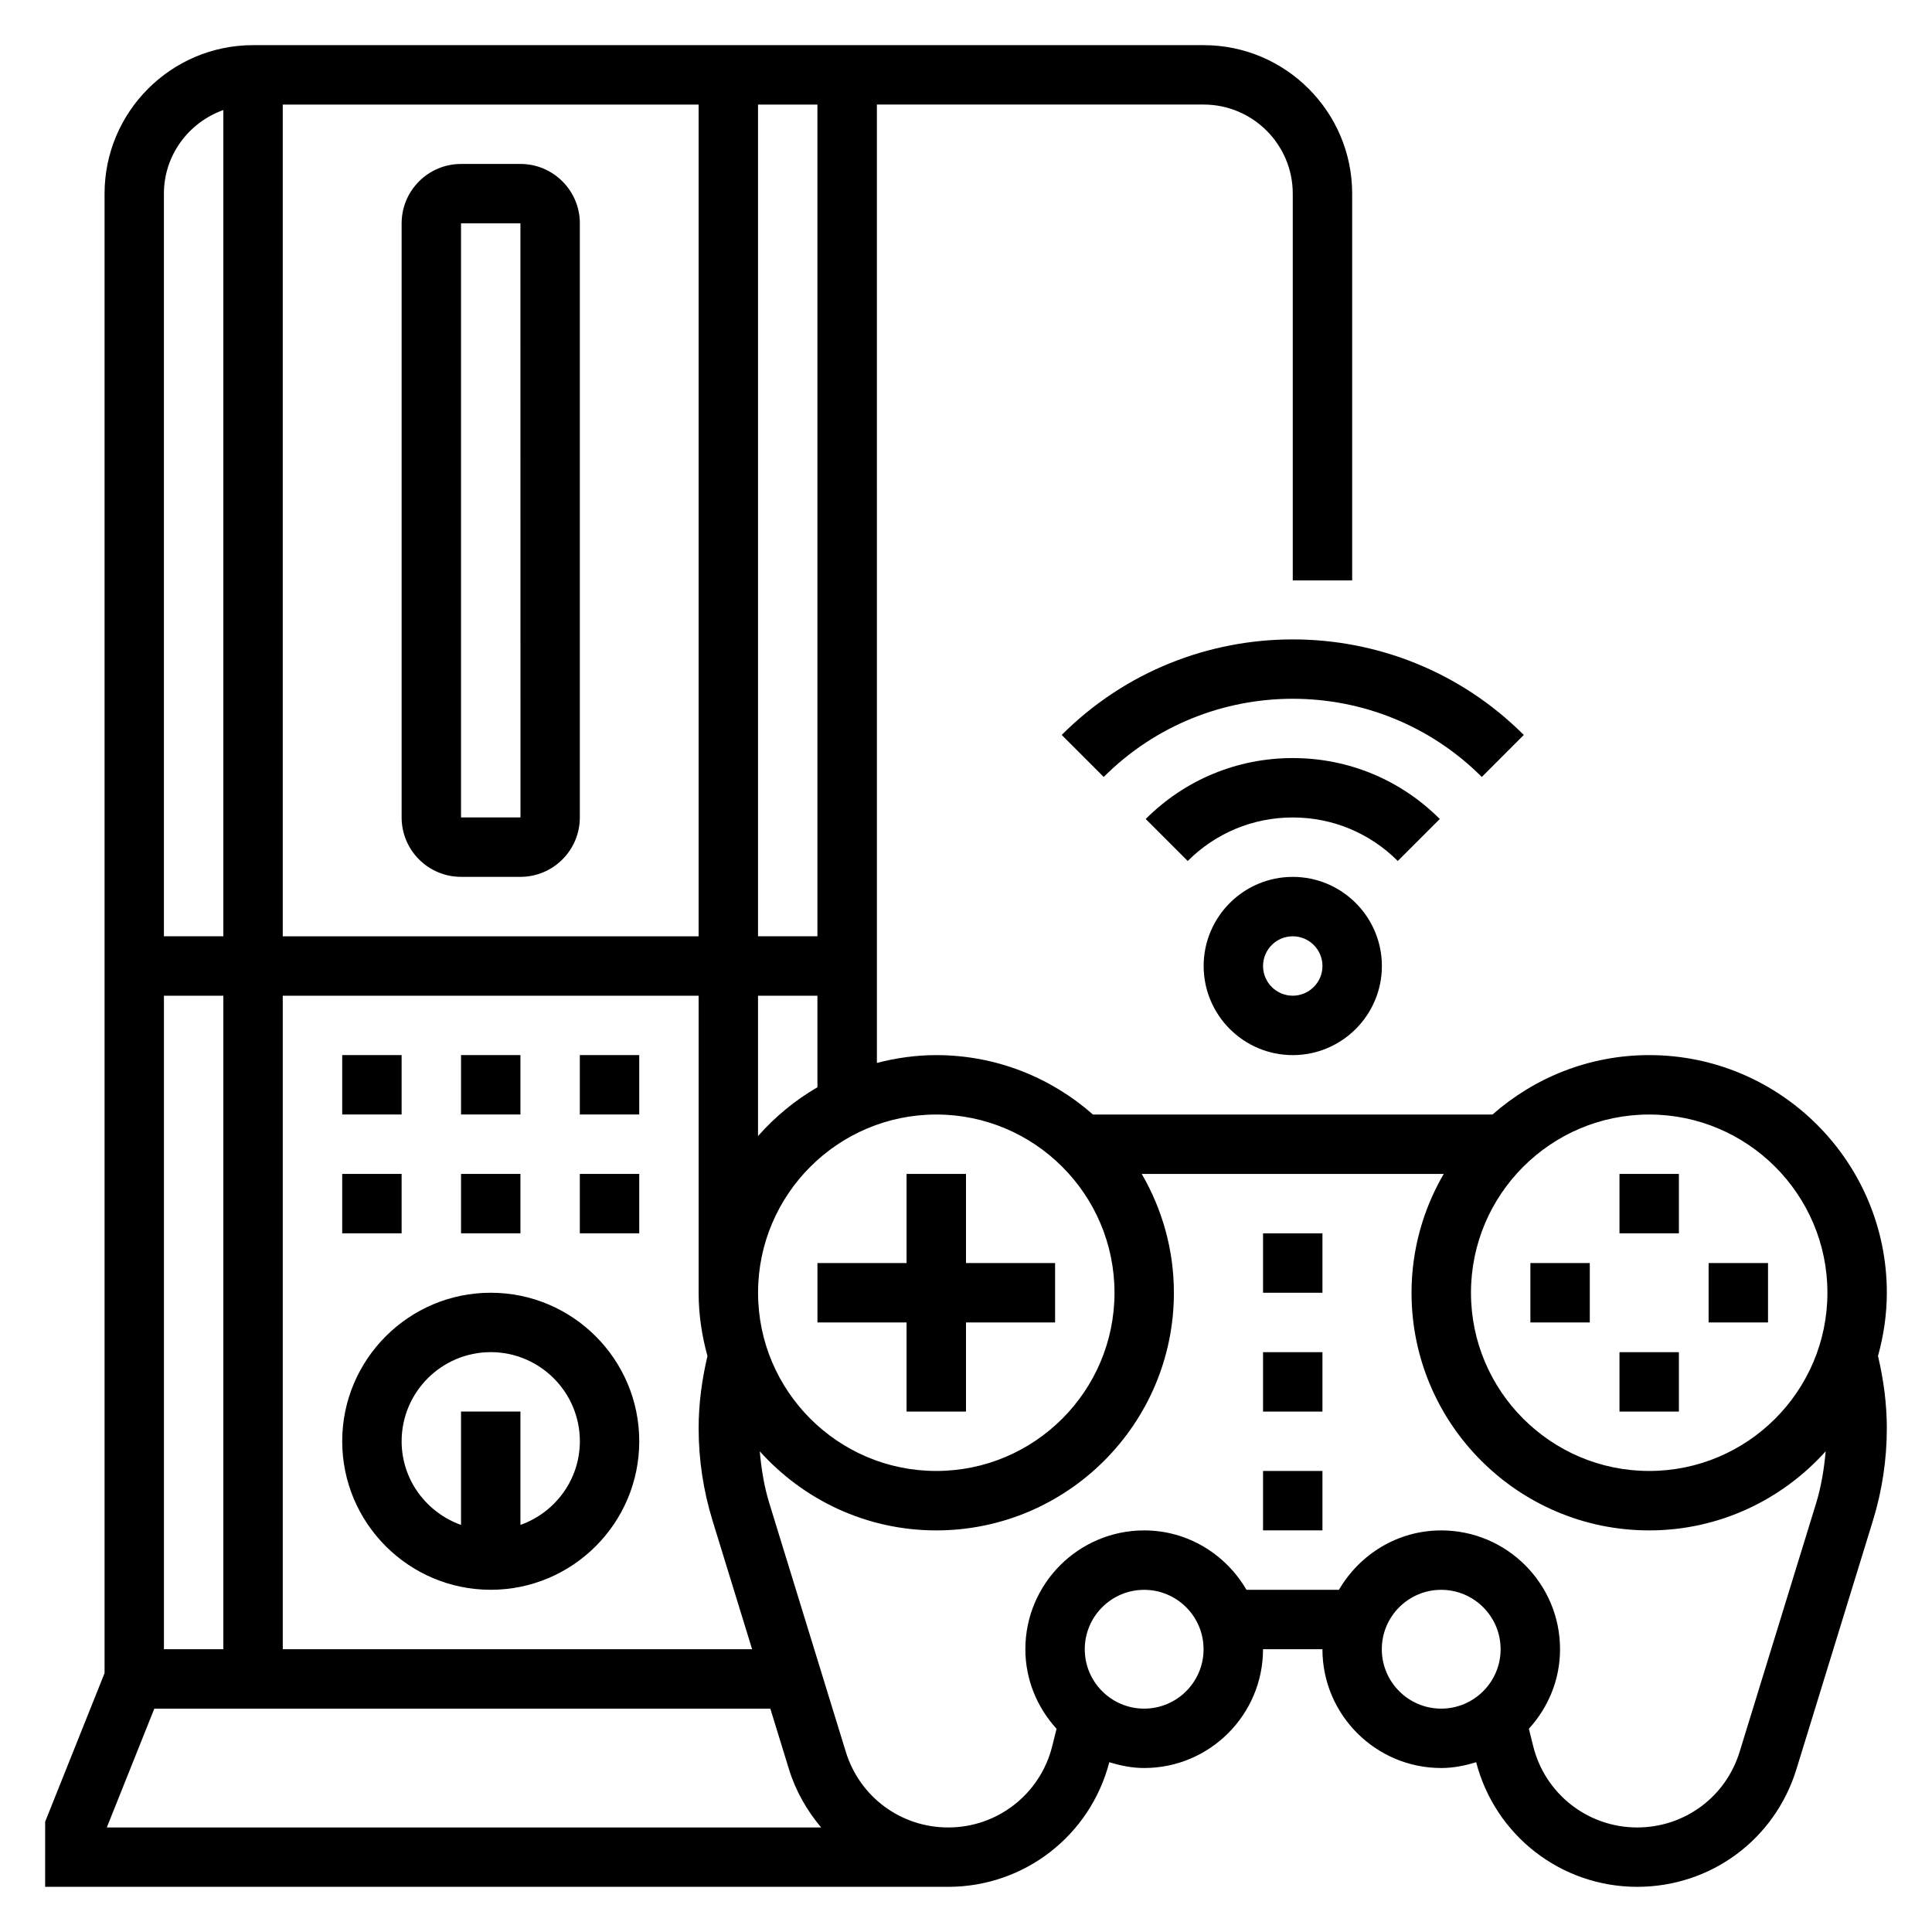
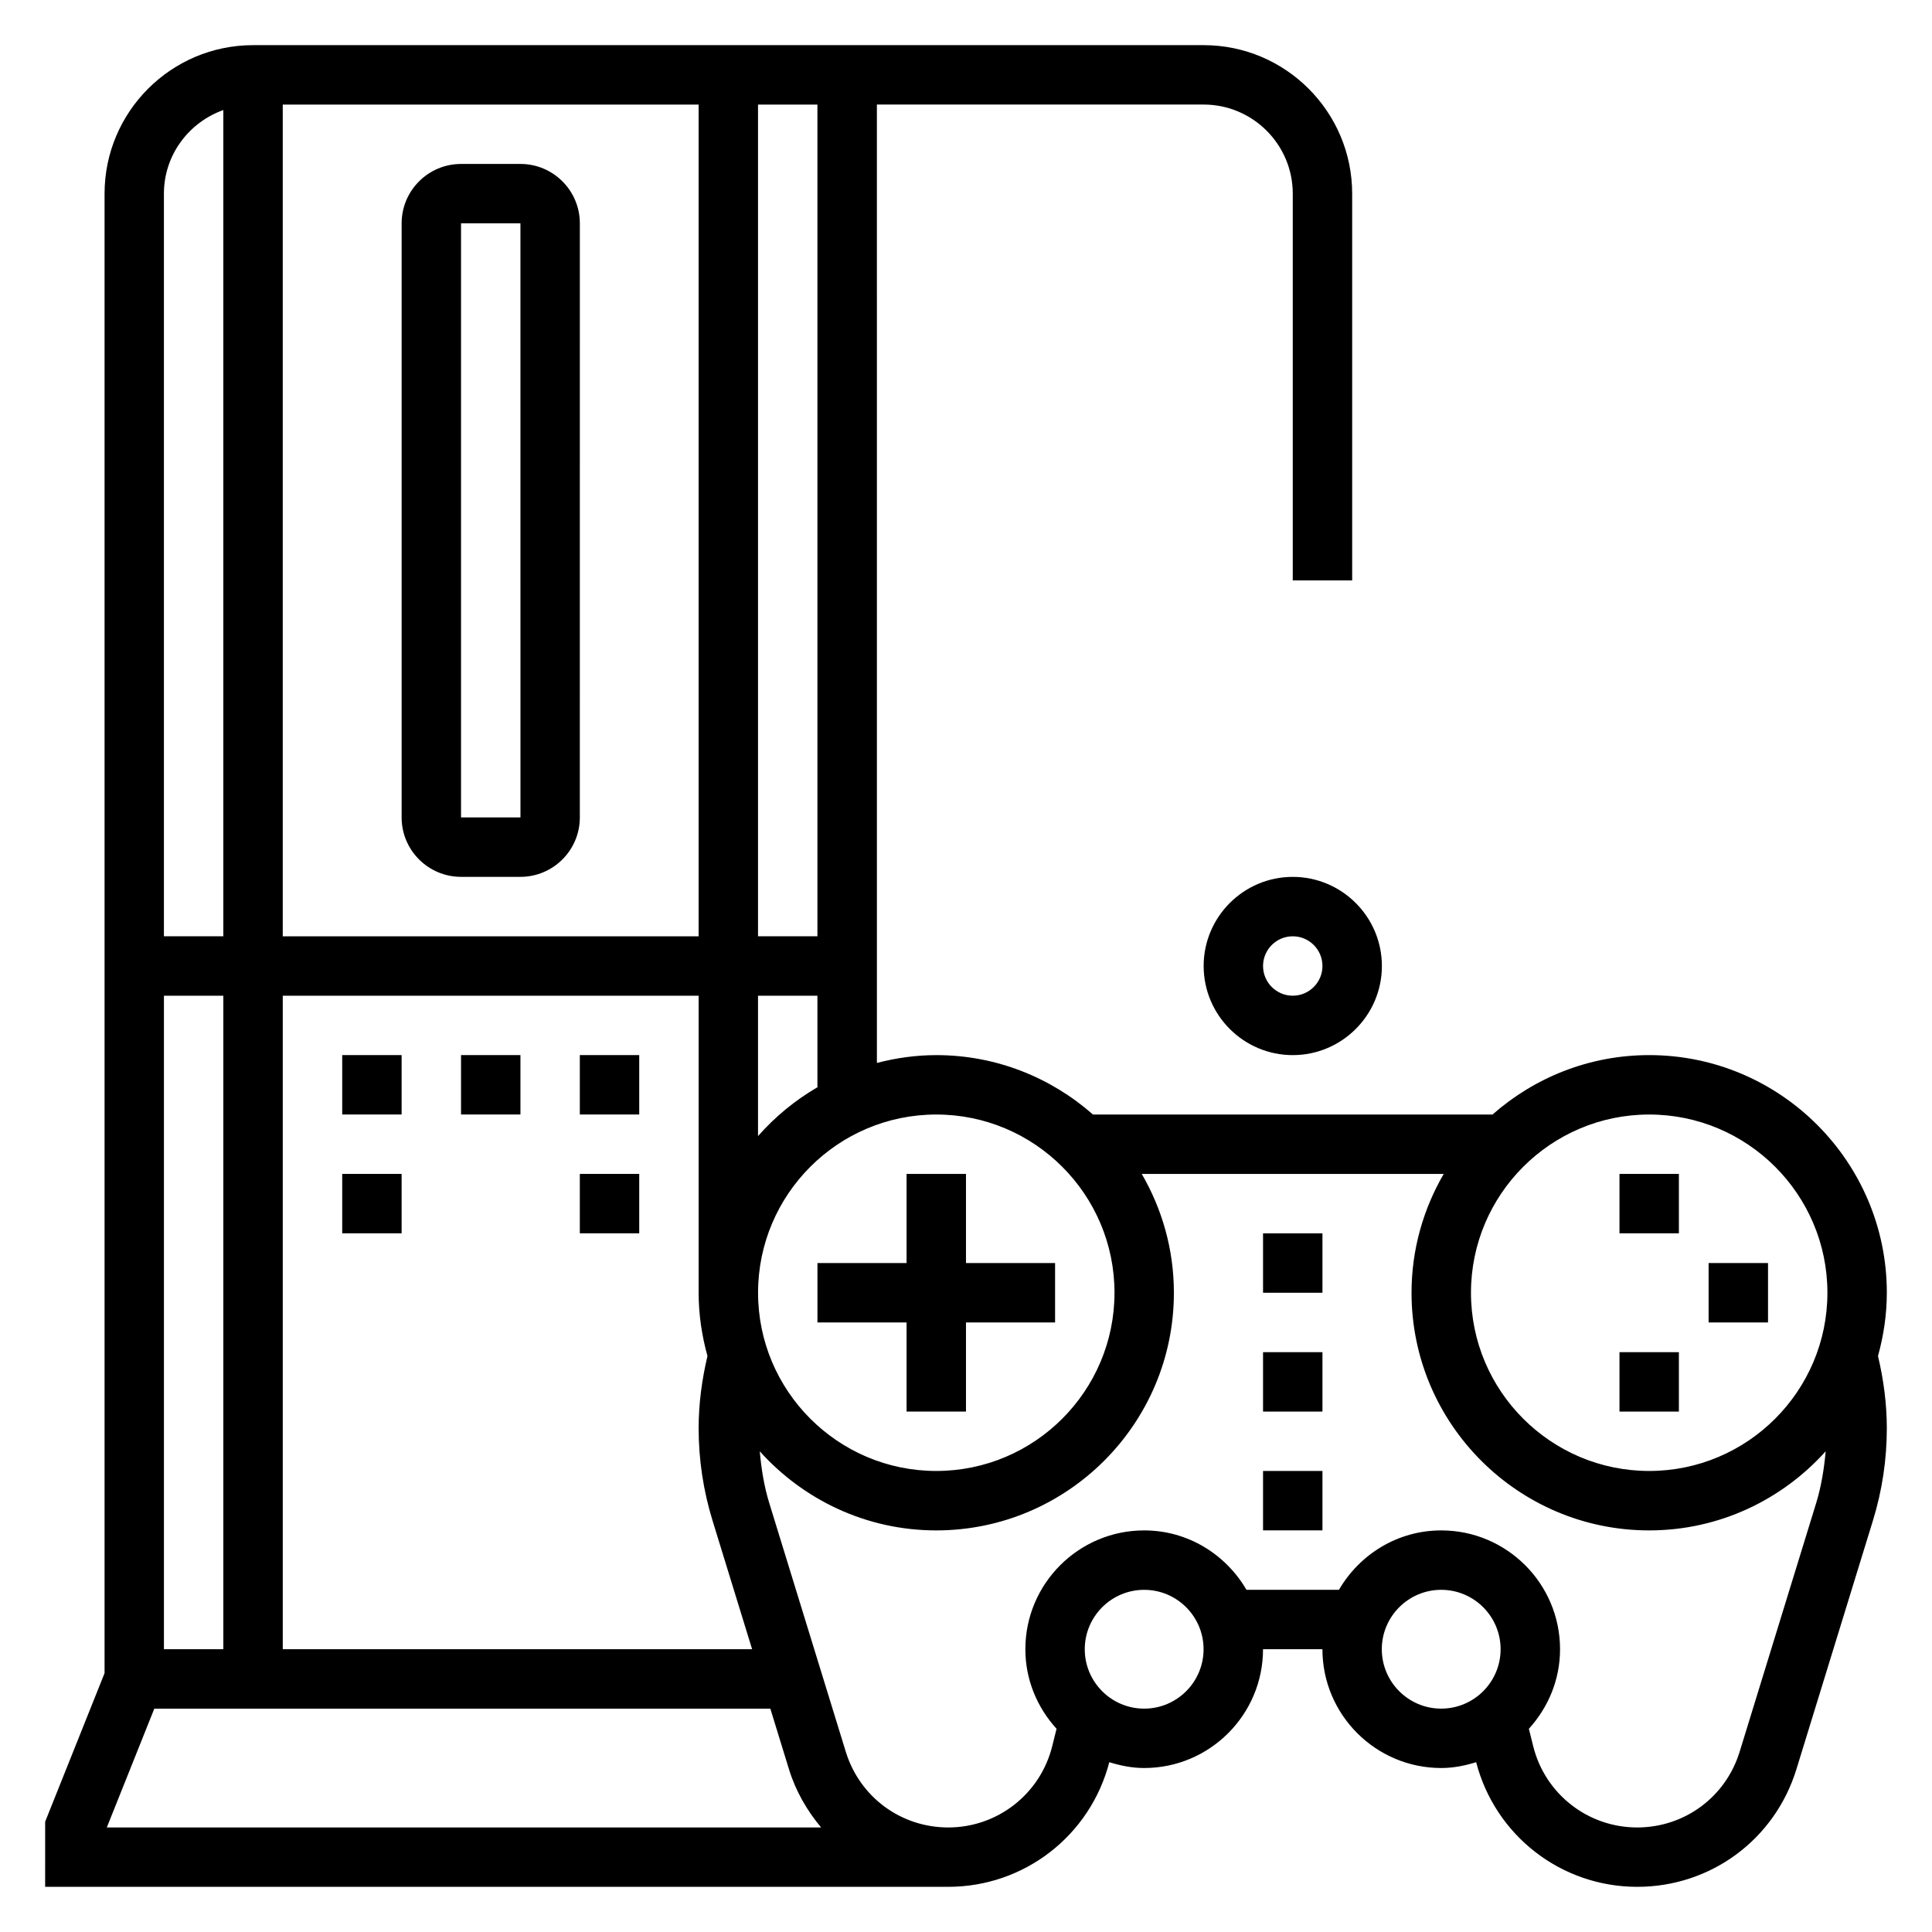
<svg xmlns="http://www.w3.org/2000/svg" fill="#000000" width="800px" height="800px" version="1.1" viewBox="144 144 512 512">
  <g>
    <path d="m644.03 486.59c0-34.723-28.254-62.977-62.977-62.977-15.91 0-30.418 5.977-41.516 15.742l-105.89 0.004c-11.098-9.77-25.609-15.742-41.516-15.742-5.449 0-10.699 0.762-15.742 2.07l-0.004-253.98h86.594c13.02 0 23.617 10.598 23.617 23.617v102.5h15.742v-102.5c0-21.703-17.656-39.359-39.359-39.359h-251.91c-21.703 0-39.359 17.656-39.359 39.359v392.08l-15.742 39.367-0.004 17.258h239.33c20.152 0 37.621-13.57 42.684-33.031 2.945 0.914 6.008 1.543 9.25 1.543 17.367 0 31.488-14.121 31.488-31.488h15.742c0 17.367 14.121 31.488 31.488 31.488 3.242 0 6.305-0.629 9.25-1.543 5.062 19.461 22.539 33.031 42.684 33.031 19.5 0 36.449-12.523 42.188-31.156l20.285-65.922c2.441-7.934 3.676-16.16 3.676-24.441 0-6.481-0.859-12.895-2.34-19.152 1.48-5.356 2.34-10.961 2.34-16.77zm-62.977-47.23c26.047 0 47.23 21.184 47.23 47.23s-21.184 47.23-47.23 47.23c-26.047 0-47.23-21.184-47.23-47.23s21.184-47.23 47.23-47.23zm-141.7 47.23c0 26.047-21.184 47.23-47.23 47.23s-47.23-21.184-47.23-47.23 21.184-47.23 47.23-47.23 47.23 21.184 47.23 47.23zm-106.53 60.363 10.492 34.102h-124.38v-173.18h110.21v78.719c0 5.809 0.859 11.414 2.34 16.766-1.48 6.262-2.34 12.668-2.34 19.156 0 8.281 1.238 16.508 3.68 24.441zm-145.38 34.102v-173.18h15.742v173.18zm31.488-409.34h110.21v220.42l-110.21-0.004zm125.95 273.36v-37.203h15.742v24.262c-5.926 3.445-11.238 7.824-15.742 12.941zm15.742-52.949h-15.742v-220.41h15.742zm-157.44-218.96v218.96h-15.746v-196.8c0-10.246 6.606-18.906 15.746-22.164zm-18.289 423.64h163.25l4.945 16.074c1.793 5.832 4.793 10.973 8.516 15.414h-189.3zm262.32 0c-8.684 0-15.742-7.062-15.742-15.742 0-8.684 7.062-15.742 15.742-15.742 8.684 0 15.742 7.062 15.742 15.742 0.004 8.68-7.059 15.742-15.742 15.742zm62.977-15.746c0-8.684 7.062-15.742 15.742-15.742 8.684 0 15.742 7.062 15.742 15.742 0 8.684-7.062 15.742-15.742 15.742-8.68 0.004-15.742-7.059-15.742-15.742zm115.11-38.73-20.285 65.922c-3.695 11.988-14.605 20.043-27.145 20.043-13.051 0-24.387-8.848-27.551-21.508l-1.156-4.644c5.082-5.59 8.262-12.941 8.262-21.082 0-17.367-14.121-31.488-31.488-31.488-11.602 0-21.648 6.375-27.109 15.742h-24.504c-5.465-9.367-15.508-15.742-27.109-15.742-17.367 0-31.488 14.121-31.488 31.488 0 8.141 3.18 15.492 8.266 21.082l-1.156 4.644c-3.168 12.656-14.496 21.508-27.547 21.508-12.539 0-23.449-8.055-27.145-20.043l-20.285-65.922c-1.379-4.473-2.102-9.078-2.519-13.723 11.531 12.832 28.203 20.965 46.773 20.965 34.723 0 62.977-28.254 62.977-62.977 0-11.477-3.133-22.215-8.516-31.488h80.02c-5.394 9.273-8.527 20.012-8.527 31.488 0 34.723 28.254 62.977 62.977 62.977 18.57 0 35.242-8.133 46.777-20.965-0.426 4.648-1.152 9.25-2.519 13.723z" />
    <path d="m573.18 455.1h15.742v15.742h-15.742z" />
-     <path d="m549.57 478.72h15.742v15.742h-15.742z" />
    <path d="m573.18 502.34h15.742v15.742h-15.742z" />
    <path d="m596.8 478.72h15.742v15.742h-15.742z" />
    <path d="m384.25 518.08h15.746v-23.617h23.613v-15.742h-23.613v-23.617h-15.746v23.617h-23.617v15.742h23.617z" />
    <path d="m478.72 470.85h15.742v15.742h-15.742z" />
    <path d="m478.72 502.34h15.742v15.742h-15.742z" />
    <path d="m478.72 533.82h15.742v15.742h-15.742z" />
    <path d="m462.98 400c0 13.02 10.598 23.617 23.617 23.617s23.617-10.598 23.617-23.617-10.598-23.617-23.617-23.617c-13.023 0-23.617 10.594-23.617 23.617zm31.484 0c0 4.344-3.535 7.871-7.871 7.871-4.336 0-7.871-3.527-7.871-7.871s3.535-7.871 7.871-7.871c4.34-0.004 7.871 3.523 7.871 7.871z" />
-     <path d="m525.56 361.04c-10.414-10.406-24.246-16.145-38.969-16.145-14.719 0-28.551 5.738-38.965 16.145l11.133 11.133c7.438-7.434 17.324-11.535 27.832-11.535 10.508 0 20.395 4.102 27.836 11.531z" />
-     <path d="m547.82 338.77c-33.762-33.762-88.703-33.762-122.46 0l11.133 11.133c27.629-27.629 72.57-27.629 100.2 0z" />
-     <path d="m274.05 486.59c-21.703 0-39.359 17.656-39.359 39.359s17.656 39.359 39.359 39.359 39.359-17.656 39.359-39.359-17.656-39.359-39.359-39.359zm7.871 61.527v-30.039h-15.742v30.039c-9.141-3.258-15.742-11.918-15.742-22.168 0-13.02 10.598-23.617 23.617-23.617s23.617 10.598 23.617 23.617c-0.004 10.25-6.609 18.91-15.75 22.168z" />
    <path d="m281.92 187.45h-15.742c-8.684 0-15.742 7.062-15.742 15.742v157.44c0 8.684 7.062 15.742 15.742 15.742h15.742c8.684 0 15.742-7.062 15.742-15.742l0.004-157.44c0-8.684-7.062-15.746-15.746-15.746zm-15.742 173.18v-157.44h15.742l0.008 157.44z" />
    <path d="m266.18 423.61h15.742v15.742h-15.742z" />
    <path d="m234.69 423.61h15.742v15.742h-15.742z" />
    <path d="m297.66 423.61h15.742v15.742h-15.742z" />
    <path d="m234.69 455.1h15.742v15.742h-15.742z" />
-     <path d="m266.18 455.1h15.742v15.742h-15.742z" />
    <path d="m297.66 455.1h15.742v15.742h-15.742z" />
  </g>
</svg>